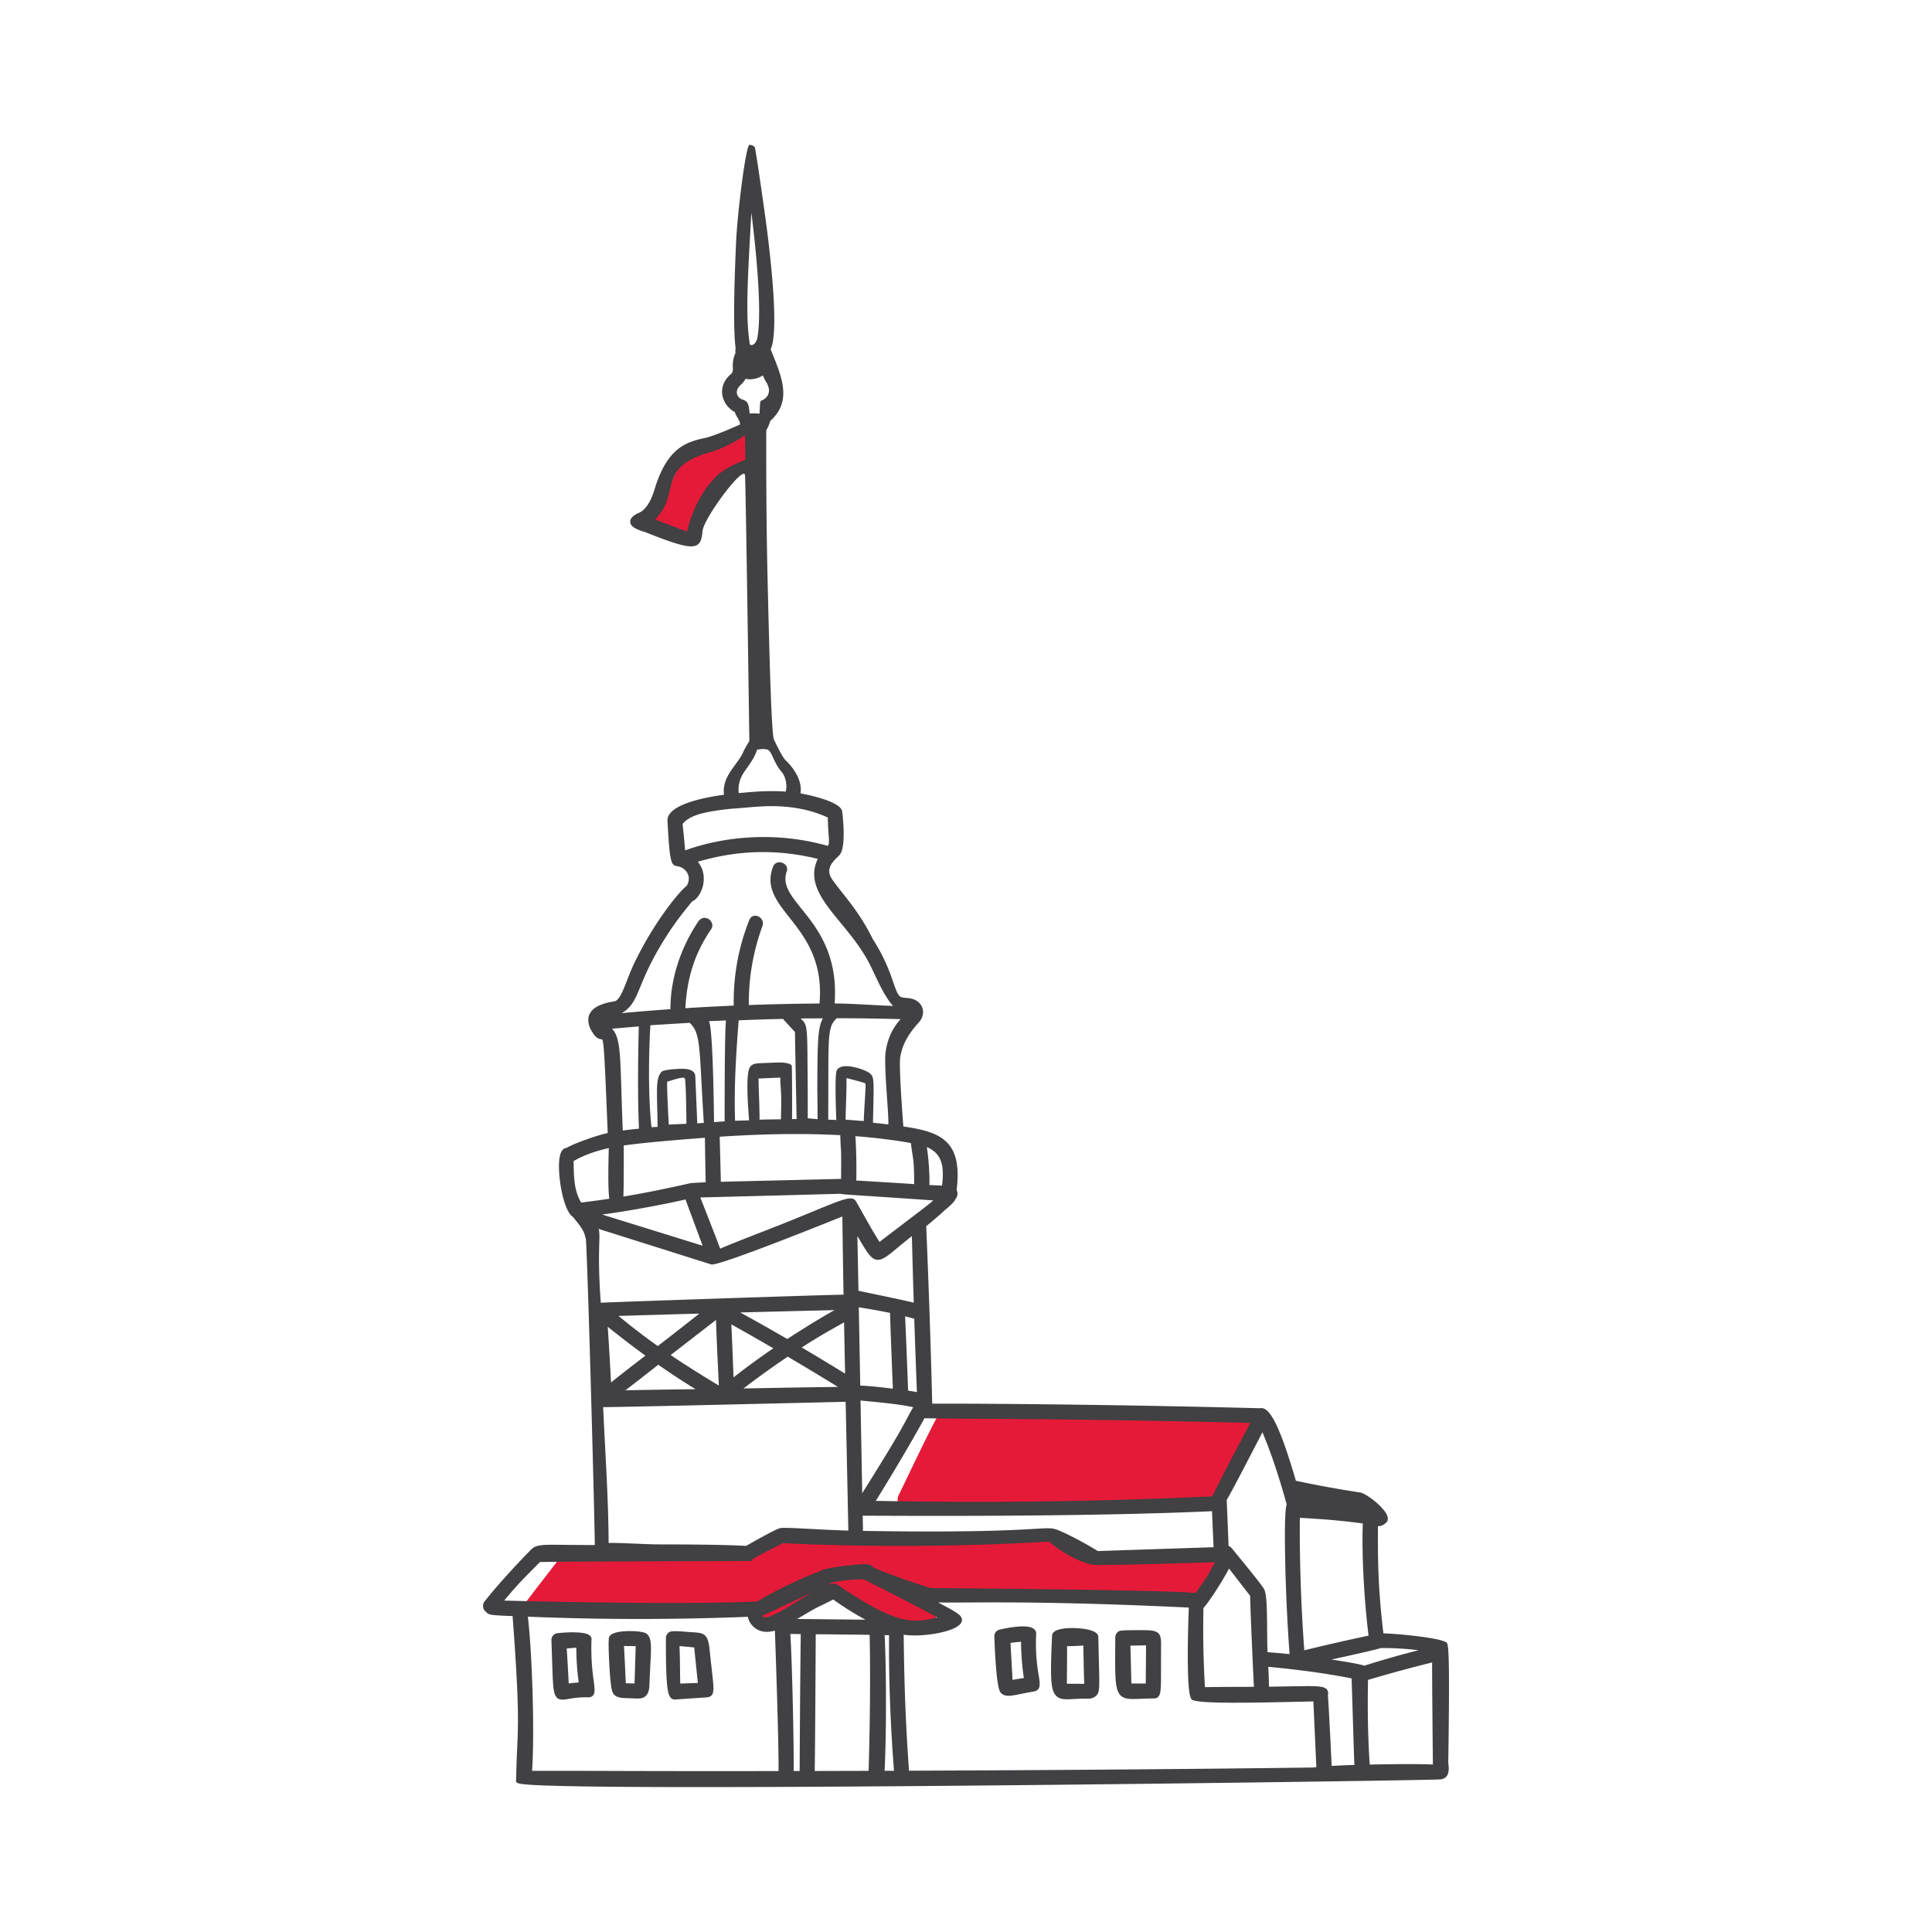
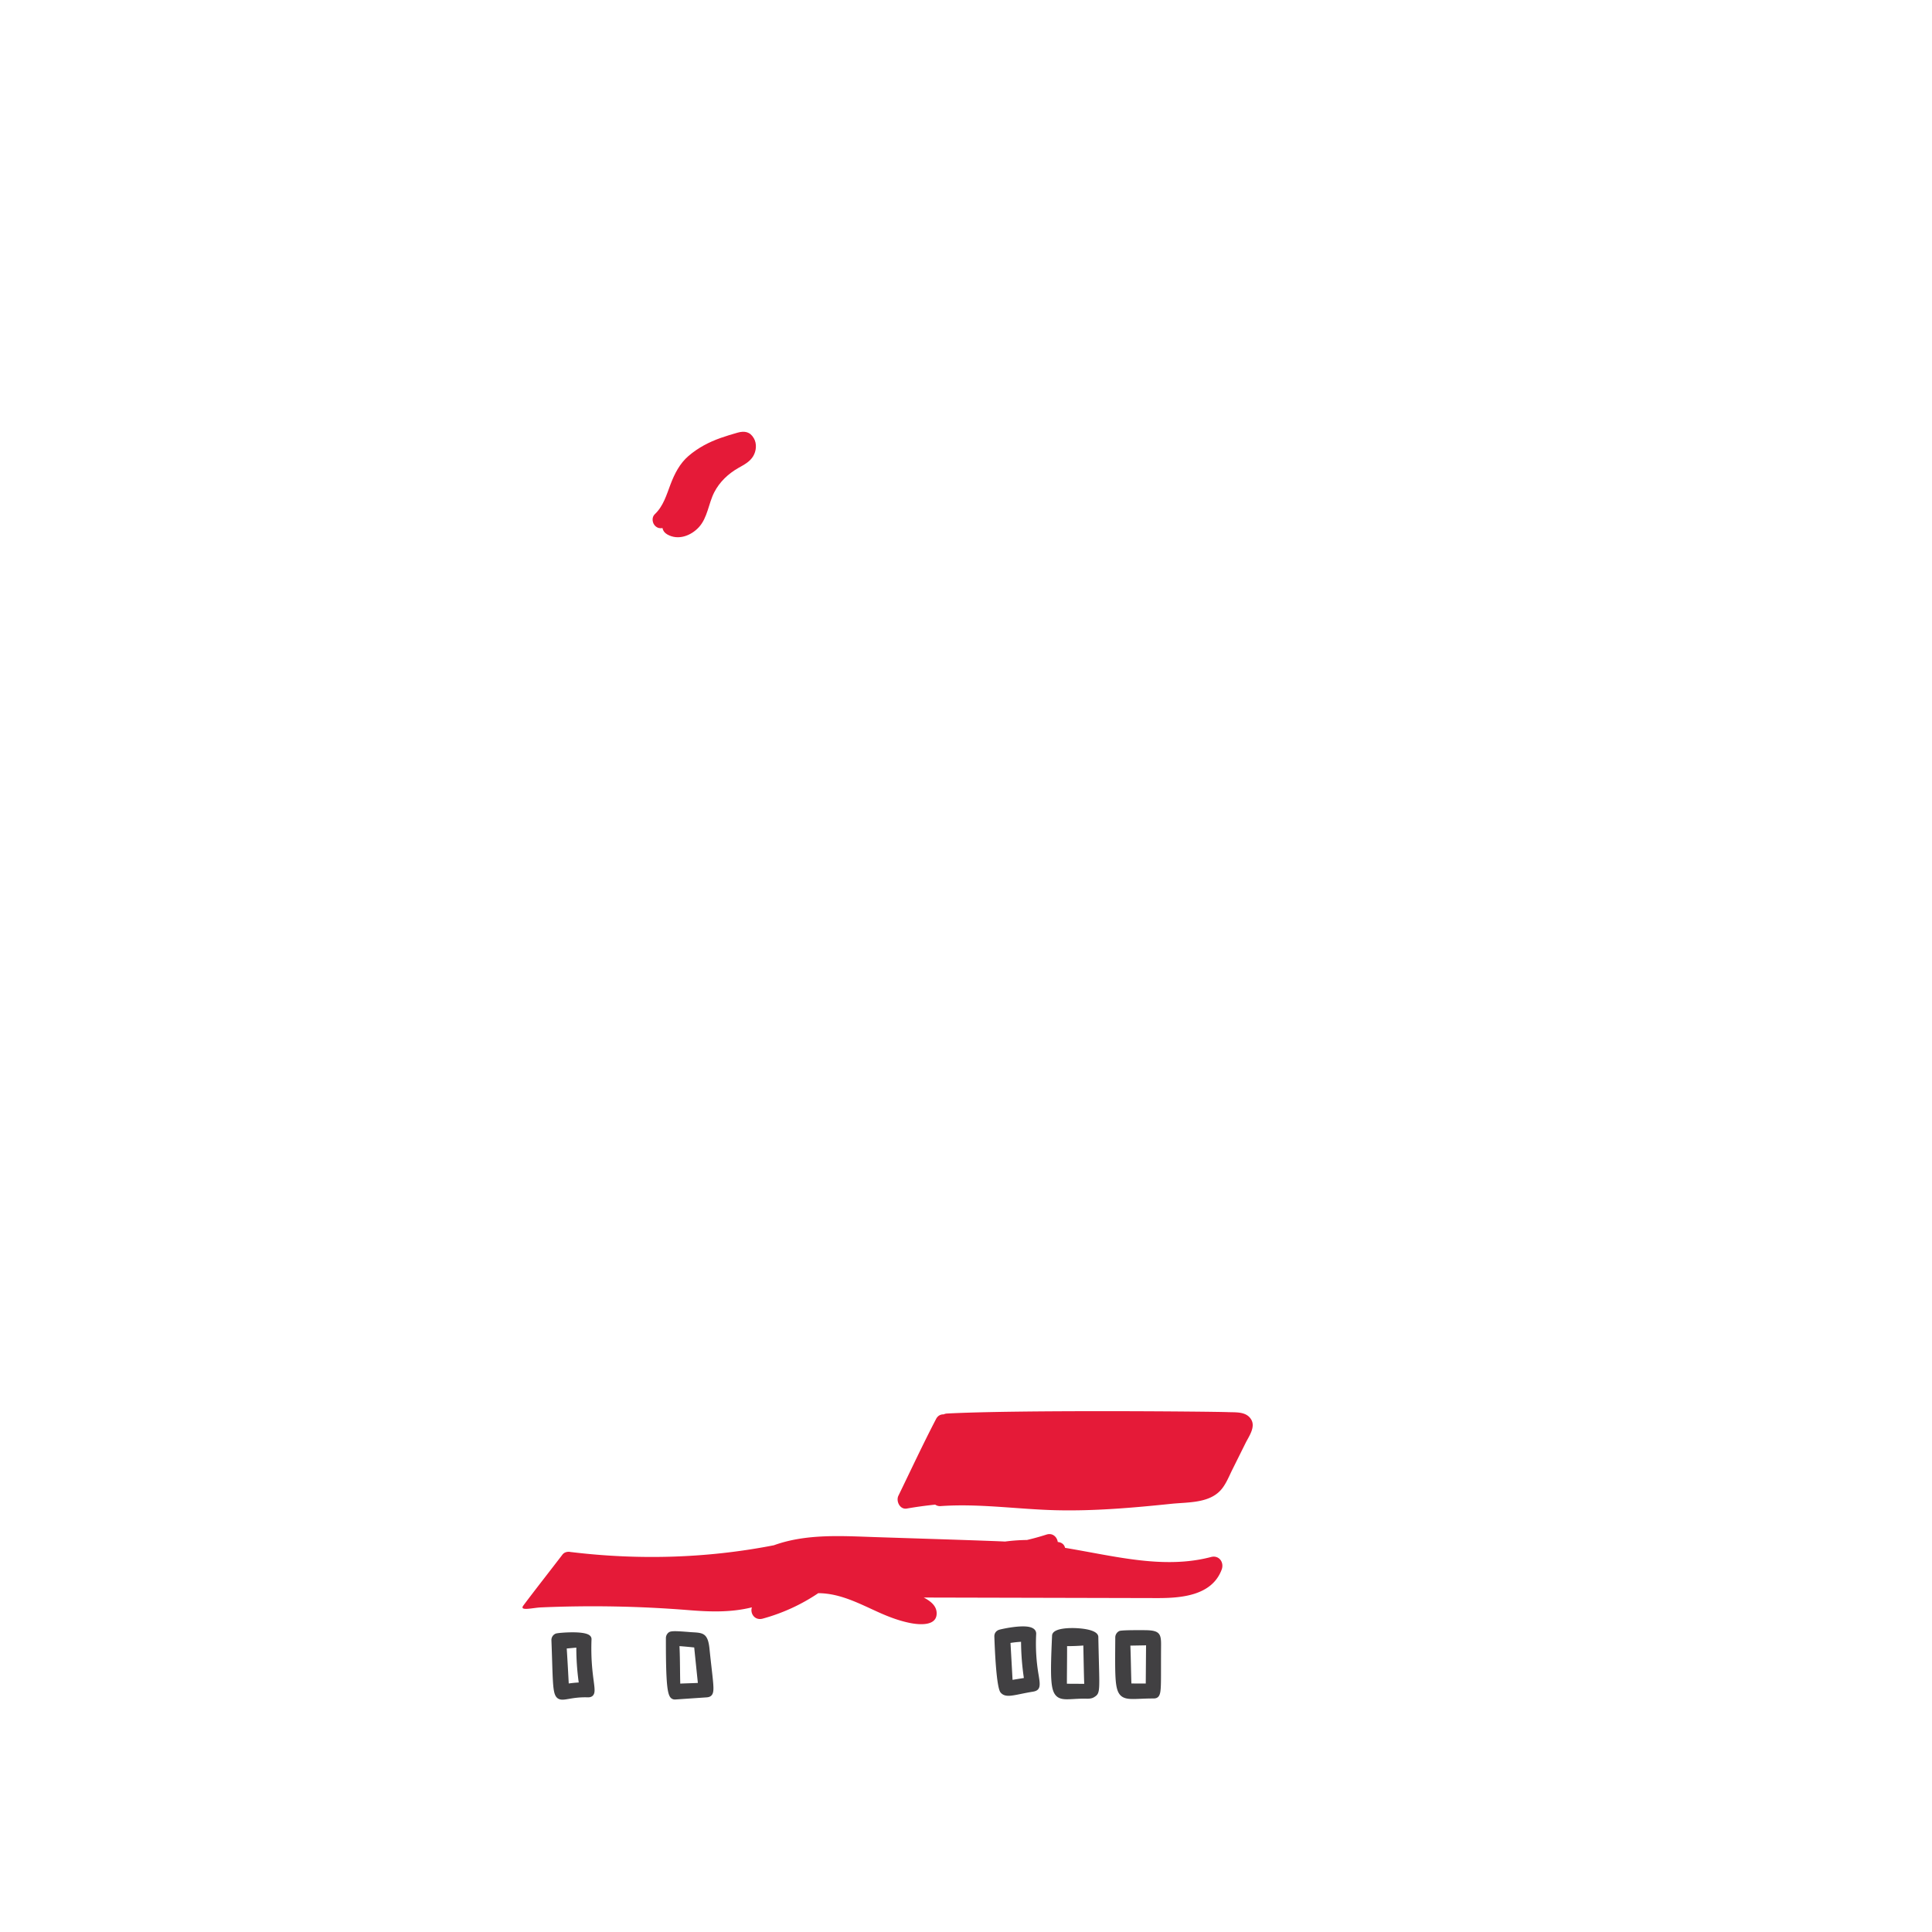
<svg xmlns="http://www.w3.org/2000/svg" data-bbox="50.004 15 99.996 169.999" viewBox="0 0 200 200" height="200" width="200" data-type="color">
  <g>
    <path d="M78.038 45.37c-.394-.683-.965-.782-1.677-.583-.584.163-1.164.34-1.737.541-1.229.432-2.358 1.023-3.347 1.87-.914.783-1.455 1.858-1.873 2.961-.412 1.09-.743 2.248-1.619 3.07-.349.327-.273.934.061 1.235.224.202.484.254.733.202.048.261.207.49.485.652 1.126.656 2.465.15 3.286-.746.899-.982.996-2.454 1.586-3.605.557-1.087 1.466-1.94 2.524-2.538.569-.321 1.146-.614 1.5-1.189.336-.547.407-1.3.078-1.87z" fill="#E51A38" data-color="1" />
    <path d="M125.365 161.181c-3.677.97-7.482.418-11.161-.241-1.317-.236-2.63-.488-3.949-.708-.067-.294-.287-.541-.691-.598l-.063-.008c-.074-.507-.526-.969-1.162-.769-.672.217-1.348.403-2.027.562-.758.009-1.516.062-2.266.162-.436-.021-.872-.039-1.308-.055-4.036-.15-8.074-.27-12.111-.404-3.508-.117-7.161-.367-10.517.844-6.887 1.347-13.954 1.549-20.926.711a1.076 1.076 0 0 0-.08-.006c-.315-.078-.675-.005-.878.261-.996 1.306-3.07 3.955-4.049 5.274-.453.611.971.229 1.824.192a123.786 123.786 0 0 1 15.275.281c2.233.18 4.389.255 6.559-.288-.207.639.3 1.393 1.122 1.169a19.435 19.435 0 0 0 5.75-2.635c2.26.013 4.2 1.057 6.255 1.983 1.053.474 2.144.886 3.281 1.11.888.174 2.785.361 2.718-1.072-.035-.746-.66-1.213-1.333-1.57l14.897.035 9.247.022c2.474.006 5.692-.232 6.698-2.958.273-.74-.275-1.513-1.105-1.294z" fill="#E51A38" data-color="1" />
    <path d="M129.524 146.948c-.508-.847-1.571-.73-2.431-.765-1.594-.065-21.717-.246-29.052.145a.906.906 0 0 0-.357.089c-.297-.014-.599.123-.782.475-1.362 2.615-2.609 5.294-3.899 7.945-.271.557.151 1.454.867 1.328a41.44 41.44 0 0 1 2.943-.406.852.852 0 0 0 .55.153c3.988-.286 7.96.327 11.942.426 3.993.098 7.984-.254 11.952-.664 1.681-.174 3.825-.047 5.071-1.37.56-.595.881-1.439 1.239-2.159l1.375-2.764c.345-.694 1.053-1.647.582-2.433z" fill="#E51A38" data-color="1" />
-     <path d="m149.924 182.385.001-.048c.169-10.946.021-12.06-.146-12.263-.431-.525-5.381-.975-6.569-.987-.572-4.726-.569-7.683-.566-10.297v-.803c.28.005.546-.091.713-.258a.589.589 0 0 0 .3-.633c-.141-.927-2.202-2.491-2.86-2.594l-.209-.032a115.41 115.41 0 0 1-6.437-1.181c-1.566-5.343-2.604-7.526-3.576-7.526a.637.637 0 0 0-.151.018c-14.531-.377-27.629-.477-32.528-.477-.521 0-.986.001-1.391.003-.161-6.264-.372-12.44-.625-18.366 1.345-1.12 1.741-1.48 1.866-1.612.878-.734 1.082-.975 1.145-1.187a.833.833 0 0 0 .141-.944c.287-2.45-.036-3.987-1.045-4.977-.81-.794-2.007-1.191-3.628-1.475-.269-.047-.843-.133-.843-.133s-.489-6.136-.321-7.184c.178-1.113.7-2.251 1.912-3.579.388-.425.534-.948.4-1.435-.131-.476-.512-.843-1.046-1.006a3.005 3.005 0 0 0-.639-.103c-.161-.014-.312-.027-.455-.061-.372-.087-.55-.557-.884-1.526-.352-1.021-.883-2.562-2.116-4.476-1.069-2.175-2.241-3.654-3.183-4.843-.412-.52-.767-.968-1.06-1.403-.652-.969-.047-1.68.572-2.27.107-.102.192-.183.247-.256.627-.839.343-3.625.241-4.459-.125-1.023-3.369-1.706-4.318-1.884.111-.684-.081-1.461-.553-2.217-.403-.647-.731-.962-.994-1.216-.393-.379-1.182-2.107-1.182-2.107-.296-.177-.538-10.919-.67-16.383-.126-5.227-.153-10.455-.142-15.683.127-.161.397-.774.394-.93 2.263-1.998 1.267-4.451.214-7.046l-.154-.381c.763-1.638.226-7.56-.369-12.299-.23-1.833-1.195-8.549-1.282-8.643a.723.723 0 0 0-.542-.223c-.381 0-1.251 7.127-1.378 9.908-.187 4.068-.337 9.153-.052 11.161a.79.79 0 0 0-.028.315c.005.046.011.089.019.131a3.164 3.164 0 0 0-.284 1.525c.024.483-.063.563-.276.756a2.483 2.483 0 0 0-.576.721 2.17 2.17 0 0 0-.142 1.742 2.485 2.485 0 0 0 1.206 1.395c.047.358.612.942.518 1.297-.102.048-2.514 1.14-3.582 1.379-1.828.41-3.899.874-5.241 5.295-.443 1.46-1.02 2.269-1.817 2.546l-.04.018c-.179.101-.722.409-.673.871.054.512.763.776 1.424.984.07.022.125.039.156.051 2.628 1.054 3.946 1.464 4.704 1.464 1.036 0 1.114-.744 1.205-1.604.142-1.35 4.309-6.931 4.394-5.744.085 1.187.45 27.5.45 27.5s-.481.785-.596 1.047l-.054.122c-.179.416-.476.821-.791 1.249-.638.869-1.356 1.847-1.182 3.145-1.642.214-5.775.921-5.855 2.601v.024c.222 4.451.399 4.674.979 4.761.513.077.933.381 1.125.815.176.398.131.837-.127 1.24-.655.469-3.346 3.652-5.467 8.106-.257.54-.47 1.092-.677 1.626-.423 1.094-.822 2.128-1.337 2.215l-.023.004c-.602.101-2.013.339-2.501 1.246-.239.444-.224.975.046 1.577l.006.012c.486.94.837 1.055 1.156 1.092.02.002.045.005.059.008.189.246.278 2.415.538 8.74l.039.947c-1.246.277-3.597 1.128-4.286 1.555-.239.018-.534.189-.673.858-.334 1.611.33 5.689 1.378 6.29.104.138.211.272.314.402.425.533.826 1.037.95 1.69.012.062.031.12.057.175.194 2.833.853 26.838.923 31.681-.617.015-4.079-.027-4.412-.027-1.109 0-1.743.069-2.125.445-.69.678-3.228 3.327-4.865 5.412a.754.754 0 0 0-.156.611c.039.21.168.403.348.527.204.268.503.308 2.699.388.685 9.086.591 11.134.473 13.722a93.38 93.38 0 0 0-.104 3.2.262.262 0 0 0-.01.185c.075.235.125.39 5.526.501 3.115.064 7.639.096 13.447.096h.005c27.189 0 75.511-.703 76.692-.795.275-.021.49-.123.641-.302.298-.353.248-.885.211-1.274a1.972 1.972 0 0 1-.02-.243zm-15.368-25.258c2.516.13 4.601.316 6.523.583-.104 2.477.036 7.047.592 11.612a211.326 211.326 0 0 0-6.65 1.516 171.66 171.66 0 0 1-.465-13.711zm-3.869-8.862c.907 2.176 1.71 4.565 2.509 7.464-.11.329-.237 1.423-.157 5.618.062 3.252.233 6.922.459 9.888a85.734 85.734 0 0 0-2.285-.202c-.029-.674-.034-1.498-.04-2.297-.016-2.362-.048-3.829-.348-4.285-.424-.644-1.318-1.74-3.298-4.16a.904.904 0 0 0-.343-.263l-.195-4.756c.482-.779 2.919-5.495 3.698-7.007zm-.879 26.355-1.414.005a236.82 236.82 0 0 0-3.657.029 100.807 100.807 0 0 1-.158-8.194c.604-.644 2.073-2.955 2.65-4.084a671.12 671.12 0 0 0 2.184 2.821c.042 1.991.308 7.925.395 9.423zm-27.351-27.74c6.165.043 13.821.097 26.976.422-.732 1.378-3.404 6.42-3.921 7.601-8.192.379-16.392.572-24.373.572-4.243 0-7.432-.054-9.338-.087l-1.139-.018c2.542-4.093 4.451-7.472 5.04-8.552 2.131.03 4.278.045 6.755.062zm-12.66-13.063-.927-.194c-.029-1.493-.079-3.967-.116-5.68l.078.133c.972 1.656 1.374 2.342 2.055 2.342.519 0 1.058-.448 2.038-1.261.402-.334.886-.735 1.473-1.193.055 2.229.12 4.542.193 6.887-1.005-.246-3.335-.73-4.794-1.034zm4.847 2.691c.083 2.52.175 5.076.276 7.606a16.81 16.81 0 0 0-.912-.157 983.928 983.928 0 0 0-.311-7.693l.334.087c.2.053.407.108.613.157zm-2.505-.595c.027 1.278.236 6.527.292 7.844a46.639 46.639 0 0 0-.223-.027c-.898-.11-2.002-.244-3.156-.296-.049-2.702-.098-5.404-.15-8.106 1.167.19 2.13.353 3.237.585zm2.068 9.693.33.062c-.27.474-.458.824-.654 1.191-.593 1.109-1.263 2.359-4.625 7.72-.061-3.199-.12-6.398-.177-9.597 3.596.333 4.408.487 5.126.624zm-3.84 11.302c1.397.006 3.735.017 6.704.017 8.14 0 19.64-.085 28.394-.486l.164 3.729c-1.645.054-10.878.358-11.985.398-.579-.378-2.966-1.741-4.208-2.204-.306-.114-.575-.157-.992-.157-.317 0-.716.024-1.319.06-1.604.096-4.59.274-10.816.274-2.117 0-4.463-.021-6.975-.062l-.012-.802-.012-.772 1.057.005zm6.226-32.633c-.335.315-.335.315-2.573 2.02-.726.553-1.688 1.285-2.971 2.265-.55-.84-1.316-2.208-1.838-3.138-.62-1.106-.666-1.178-.739-1.235a.693.693 0 0 0-.438-.128c-.59 0-1.685.451-3.865 1.349-.928.383-2.084.859-3.456 1.404-.68.27-1.375.54-2.047.801-1.355.526-2.754 1.069-4.116 1.648-.365-1.009-1.643-4.258-2.054-5.302a8238.78 8238.78 0 0 0 14.529-.38c.13.051.386.067 2.26.191 1.365.09 3.607.238 7.321.494a.069.069 0 0 0-.013.011zm-15.926 33.947c-.502.152-2.878 1.488-3.425 1.809-2.257-.134-6.52-.155-8.878-.155-1.584 0-3.941-.169-5.361-.153-.024-4.813-.354-9.288-.566-14.054 3.144-.026 21.998-.488 25.106-.554.07 3.334.233 11.038.276 13.332a153.807 153.807 0 0 1-3.665-.162c-1.266-.066-2.359-.122-2.941-.122-.275 0-.394.012-.467.035a.685.685 0 0 0-.081.02l.002.004zm-18.702-31.008c2.238.707 10.783 3.406 11.537 3.639.053.031.12.047.2.047 1.137 0 11.489-4.158 13.499-4.971.029 2.449.068 5.039.122 8.097-2.937.047-22.226.707-25.13.83-.407-5.52.028-6.933-.228-7.642zm2.603-8.635c2.264-.322 6.442-.652 8.404-.798.021 1.724.064 3.89.079 4.612-.577.024-1.499.067-1.631.1-.036.009-3.571.833-6.887 1.377.048-1.11.039-4.415.035-5.291zm3.85-7.543c-.451.547-.437 1.435-.381 3.707.013.522.028 1.161.041 1.911-.126.012-.511.024-.636.036-.5-4.614-.114-10.554-.114-10.554 1.134-.083 2.986-.185 4.069-.251.942.886 1 1.976 1.225 6.227.059 1.116.132 2.492.236 4.129l-.678.052c-.036-.907-.16-3.865-.202-4.878-.015-.352-.259-.771-1.335-.771-.569-.001-2.153.08-2.225.392zm2.64 5.299-1.822.083s-.205-3.343-.171-4.448c.153-.008 1.68-.595 1.822-.34.142.256.171 4.705.171 4.705zm-.099 7.833 1.78 4.79-5.497-1.706a4515.56 4515.56 0 0 0-4.907-1.522c3.538-.48 7.295-1.244 8.624-1.562zm9.097 15.407a73.15 73.15 0 0 0-4.123 3.015l-.035-.943a368.08 368.08 0 0 0-.19-4.549c1.47.824 2.93 1.655 4.348 2.477zm-3.426-3.707c4.669-.126 6.929-.178 8.177-.207.747-.017 1.177-.027 1.584-.04-1.517.842-3.627 2.165-4.892 2.992a231.525 231.525 0 0 0-4.869-2.745zm4.913 4.574a274.444 274.444 0 0 1 5.207 3.135c-2.458.022-4.942.068-7.352.112l-2.434.044a97.003 97.003 0 0 1 4.579-3.291zm1.453-.952c1.733-1.113 2.633-1.617 3.505-2.106.292-.163.571-.32.876-.496.034 1.77.07 3.54.106 5.31a252.44 252.44 0 0 0-4.487-2.708zm-16.182.844-.288.222c-1.078.831-2.189 1.687-3.274 2.553a378.86 378.86 0 0 0-.339-5.761 96.006 96.006 0 0 0 3.901 2.986zm-2.783-4.109c1.489-.044 5.26-.156 8.367-.242-.668.528-1.99 1.566-4.303 3.361a67.112 67.112 0 0 1-4.064-3.119zm3.403 5.608.71-.556a79.181 79.181 0 0 0 3.855 2.531l-.229.003c-2.303.031-4.677.062-7.026.113.906-.694 1.81-1.402 2.69-2.091zm1.995-1.558 4.691-3.636c.053 1.702.135 3.421.214 5.089l.08 1.702c-.873-.522-3.064-1.85-4.985-3.155zm12.535-29.929c-.032-.245-.711-.357-1.262-.357-.25 0-.538.013-.872.028l-.406.017c-.981.04-1.392.011-1.705.323-.313.312-.512 1.501-.171 5.618-.382.019-1.035.029-1.453.053-.13-3.721.139-7.33.369-10.403 1.629-.07 2.987-.112 4.591-.149.113.138.4.45 1.24 1.36.006 1.12.143 7.643.172 9.008h-.478c.021-.604.007-5.253-.025-5.498zm-3.459 1.301 2.275-.094c-.007.425.013.681.035.97.041.54.092 1.207.025 3.347l-.327.004c-.607.008-1.284.017-1.887.035.003-.846-.03-1.753-.058-2.562-.019-.546-.038-1.061-.042-1.483v-.011c-.001-.034-.008-.092-.021-.206zm3.872 5.748a86.4 86.4 0 0 1 4.606.119c.032.954.054 1.251.069 1.452.025.335.027.364.019 3.071l-12.451.302c-.017-.913-.094-3.811-.117-4.666 2.859-.187 5.437-.278 7.874-.278zm.494-11.964c.523-.008 1.768-.008 2.306-.013-.511 1.022-.549 2.206-.569 7.029-.004.977.038 2.105.028 3.412-.045-.001-1.019-.093-1.019-.093s.005-2.369-.005-3.399c-.062-6.031.064-6.227-.741-6.936zm-7.856 10.648-1.1.084s-.079-9.685-.525-10.451c.464-.025 1.299-.052 1.763-.074-.157 1.363-.138 10.441-.138 10.441zm12.611-4.476c.13.028 1.931.479 1.964.567.069.182-.156 2.815-.171 3.881-.225-.018-1.647-.126-1.879-.142-.009-.773.122-3.358.086-4.306zm9.891 11.138c-.309-.02-.62-.035-.923-.05l-.382-.019c.033-1.122-.084-2.802-.269-3.927 1.605.674 1.819 2.043 1.574 3.996zm-3.221-4.414c.069.574.126.941.172 1.242.114.74.159 1.036.167 3.009a880.634 880.634 0 0 0-5.995-.371c.036-1.063.01-3.291-.093-4.591 2.015.152 3.947.391 5.749.711zm-1.063-12.825c-.931 1.015-1.372 2.167-1.55 3.363-.213 1.432.349 6.554.274 7.541a61.568 61.568 0 0 0-1.587-.182l.017-.765c.087-3.87.089-3.944-.334-4.34-.3-.282-1.597-.749-2.446-.749-.477 0-.805.136-.973.404-.158.252-.178 1.989-.061 5.167a77.192 77.192 0 0 0-.837-.036c.011-1.536.012-2.854.013-3.923.004-4.928.005-5.788.868-6.573h.077c2.238 0 4.485.032 6.539.093zM77.738 22.765l.042-.762c.697 5.507 1.076 11.055.581 13.139-.306.795-.725.539-.73.534-.457-2.769-.263-6.262.107-12.911zm-.577 24.829c-.406.151-2.047.804-2.935 1.654-1.018.975-2.37 2.763-3.114 5.785-.421-.158-1.283-.486-2.009-.764l-1.308-.498c1.073-1.032 1.329-2.11 1.557-3.07.374-1.573.696-2.932 4.351-3.946.902-.25 2.671-1.117 3.417-1.711.019.749.018 1.818.041 2.55zm.312-5.644c-.07-.293-.26-.485-.566-.57-.241-.067-.536-.287-.613-.612-.075-.315.074-.653.432-.976.218-.196.365-.396.465-.594.108.041.226.065.352.068a2.552 2.552 0 0 0 1.424-.4c.087.194.177.376.261.546 1.023 1.503-.359 2.067-.442 2.067-.123 0-.109.657-.162 1.338-.197.003-.838-.071-1.019.014-.047-.508-.089-.754-.132-.881zm-.394 37.902c.445-.633 1.046-1.411 1.302-2.267.171.037.491-.118 1.017 0 .525.118.656 1.352 1.505 2.307.428.482.623 1.424.431 2.055a20.722 20.722 0 0 0-1.429-.048c-1.3 0-2.463.109-3.419.206-.116-.653.049-1.48.593-2.253zm-6.157 8.178-.023-.26a77.289 77.289 0 0 0-.241-2.472c.77-.962 2.427-1.306 5.179-1.591.136.025 2.639-.257 3.915-.257 2.298 0 4.244.387 5.943 1.184.013.78.054 1.345.084 1.764.051.714.062.956-.081 1.167a24.307 24.307 0 0 0-6.663-.915c-2.801-.001-5.598.476-8.113 1.38zm-5.977 16.43c.623-.572.914-1.275 1.354-2.34.525-1.27 1.244-3.009 2.975-5.652.683-1.042 1.443-2.017 2.372-3.153.498-.206.956-.879 1.132-1.674.2-.903.003-1.769-.541-2.434 2.304-.673 4.515-1 6.746-1 1.875 0 3.735.23 5.674.703-1.132 2.366.496 4.347 2.37 6.628 1.083 1.319 2.311 2.813 3.15 4.568l.258.543c.64 1.353 1.251 2.644 2.014 3.485-.726-.026-1.509-.067-2.327-.111-1.273-.068-2.587-.138-3.724-.145.374-5.073-1.809-7.79-3.41-9.783-1.178-1.466-2.028-2.524-1.542-3.908a.63.63 0 0 0-.08-.589.852.852 0 0 0-.678-.335.668.668 0 0 0-.645.423c-.84 2.099.325 3.577 1.674 5.289 1.569 1.991 3.517 4.462 3.117 8.908-2.421.017-4.88.071-7.317.159a23.027 23.027 0 0 1 1.412-8.178.768.768 0 0 0-.092-.716.817.817 0 0 0-.653-.352c-.276 0-.506.164-.616.44a22.736 22.736 0 0 0-1.61 8.866c-1.682.072-3.365.16-5.009.265.172-3.206 1.003-5.742 2.679-8.191a.679.679 0 0 0 .024-.713.823.823 0 0 0-.709-.445c-.263 0-.503.144-.678.405-1.857 2.785-2.87 5.988-2.863 9.047a217.48 217.48 0 0 0-5.066.412c.204-.104.411-.24.609-.422zm1.184 1.796s-.189 6.224.019 10.583c-.539.054-1.106.115-1.681.192-.065-1.619-.107-2.995-.142-4.113-.127-4.135-.171-5.554-.965-6.427 1.016-.091 2.769-.235 2.769-.235zm-5.972 18.23c-.727-1.223-.75-2.589-.775-4.033l-.005-.262c1.042-.594 2.238-1.033 3.644-1.339-.095 3.418-.029 4.722.054 5.243-.918.135-1.877.264-2.918.391zm-7.965 41.205c1.302-1.576 2.118-2.394 2.978-3.257.236-.237.473-.475.724-.732 2.692-.062 21.488-.102 21.68-.103l.264-.001-.011-.139c.19-.131.874-.545 3.259-1.716.599.035 5.265.29 12.039.29 5.264 0 10.467-.15 15.465-.447 1.826 1.535 3.708 2.27 4.51 2.384.088.025.283.036.9.036 2.524 0 9.905-.224 11.776-.283l-.374.681c-.417.766-.46.846-1.632 2.505-2.461-.311-24.639-.492-27.42-.513-.355-.108-3.446-1.058-5.935-2.129-.228-.331-.588-.337-.788-.341h-.019a.781.781 0 0 0-.143-.009c-.355 0-3.979.279-4.644.758-1.665.605-4.559 1.953-6.421 3.115-2.298.099-5.346.149-9.062.149-7.325 0-15.132-.194-17.146-.248zm32.735.55c.25-.118.587-.276 1.324-.661a31.623 31.623 0 0 0 3.332 2.086 614.06 614.06 0 0 1-3.64-.035c-1.195-.013-2.422-.027-3.422-.034 1.79-1.066 1.959-1.145 2.406-1.356zm-5.737 1.183c-.093 0-.159-.018-.195-.055a.25.25 0 0 1-.057-.128c.403-.165 1.584-.7 5.205-2.445-.445.258-.928.557-1.434.87-1.331.824-2.839 1.758-3.519 1.758zm7.522-3.366a.652.652 0 0 0-.517-.101h-.007a1.68 1.68 0 0 0-.493.089l.485-.235c1.416-.259 1.905-.277 2.787-.31l.422-.016c.892.436 5.985 3.008 7.626 3.954-.7.186-1.401.33-2.137.33-1.651 0-3.671-.631-8.166-3.711zm-6.119 19.281c-2.49.003-4.648.005-6.544.005-5.322 0-8.613-.01-11.257-.019a1621.133 1621.133 0 0 0-7.711-.008c.278-4.118-.004-12.309-.437-15.96a279.145 279.145 0 0 0 22.769.012 1.975 1.975 0 0 0 1.979 1.559c.26 0 .536-.042.822-.126l.003.004c.387 10.975.39 13.831.376 14.533zm2.187-.004-.622.001c.04-2.014-.145-11.126-.344-14.192.36.006.719.011 1.079.015a1891.46 1891.46 0 0 0-.113 14.176zm7.161-.768-.019.751-5.585.014c.044-1.906.1-12.396.107-14.156l.376.003c1.393.013 4.169.038 5.205.06.115 5.627-.029 11.209-.084 13.328zm1.633.746c.188-3.832.189-10.216.003-14.036.158.001.312-.001.458-.004-.039 4.472.128 9.069.51 14.037l-.971.003zm44.421-.342c-11.487.156-26.74.277-41.894.332-.326-4.39-.507-9.002-.55-14.081.344.052.734.078 1.163.078 1.765 0 4.502-.503 4.832-1.412.054-.149.092-.441-.259-.732-.403-.334-1.114-.709-1.801-1.072l-.35-.185a.428.428 0 0 0 .082-.012c.302.005.651.008 1.094.008.493 0 1.051-.003 1.684-.006.829-.005 1.786-.01 2.894-.01 3.864 0 10.147.056 20.176.536-.062 1.528-.12 3.734-.104 5.62.033 3.829.329 3.914.567 3.982.606.174 1.879.248 4.254.248 1.787 0 4.241-.041 8.177-.136.051 1.127.258 5.704.309 6.8-.13.01-.196.018-.274.042zm1.859-.162c-.059-1.229-.319-6.603-.391-7.29.039-.176.062-.414-.09-.607-.246-.313-.819-.366-2.01-.366-.512 0-1.14.012-1.936.026-.595.011-1.277.023-2.057.034a68.305 68.305 0 0 0-.078-2.056c4.531.414 7.503.981 8.493 1.169l.128.024c.024.547.077 2.275.128 3.954.064 2.089.13 4.239.165 5.009-.857.026-1.631.06-2.352.103zm-.027-11.015c1.719-.373 4.569-1.002 5.1-1.186a28.6 28.6 0 0 1 3.914.226 99.909 99.909 0 0 0-5.613 1.598c-.497-.177-2.085-.439-3.401-.638zm7.97 10.825c-1.034 0-2.241.015-4.004.049l-.013-.2c-.069-1.088-.252-3.957-.164-8.565a149.03 149.03 0 0 1 6.637-1.807c-.008 1.808.062 9.055.081 10.563a71.773 71.773 0 0 0-2.537-.04z" fill="#414042" data-color="2" />
    <path d="M57.346 175.043c.086.448.257.906.88.906.19 0 .405-.037.677-.083.476-.081 1.085-.184 1.928-.158l.043.001c.23 0 .398-.064.513-.194.234-.265.178-.687.068-1.528-.118-.907-.298-2.279-.221-4.296a.461.461 0 0 0-.137-.344c-.089-.092-.358-.37-1.832-.37-.699 0-1.599.071-1.751.139a.716.716 0 0 0-.43.706c.03.792.052 1.48.071 2.078.051 1.602.082 2.57.191 3.143zm2.564-.872c-.343.018-.689.052-1.034.102l-.023-.419a267.26 267.26 0 0 0-.184-3.202l.991-.091a26.25 26.25 0 0 0 .25 3.61z" fill="#414042" data-color="2" />
-     <path d="M63.073 172.245c.135 2.61.32 2.916.381 3.017.3.496.812.512 1.661.538.171.005.359.011.566.021l.029.001c.105.005.209.01.309.01.54 0 1.166-.157 1.208-1.378.028-.833.065-1.524.097-2.134.102-1.947.144-2.753-.369-3.183-.326-.273-1.507-.287-1.741-.287-.597 0-1.657.058-2.041.45a.519.519 0 0 0-.158.38h.008c-.049.439.007 1.749.05 2.565zm1.522-1.85 1.213.011-.06 1.931-.06 1.937-.904-.024c-.03-.653-.117-2.579-.189-3.855z" fill="#414042" data-color="2" />
    <path d="M69.872 175.931c.03 0 .061-.001.093-.004l1.541-.105 1.638-.111c.169-.012.382-.048.53-.225.272-.325.208-.892-.005-2.771-.063-.553-.141-1.242-.225-2.059-.157-1.526-.643-1.621-1.639-1.678-.114-.007-.236-.014-.368-.024-.658-.053-1.19-.093-1.55-.093-.36 0-.549.038-.673.136a.743.743 0 0 0-.28.597c-.01 4.805.158 5.819.513 6.173a.58.58 0 0 0 .425.164zm.467-5.524c.402.025 1.174.101 1.527.139.056.575.224 2.202.377 3.67-.283.015-.596.025-.901.035-.311.01-.63.02-.921.036-.015-.501-.02-1.03-.025-1.544-.009-.78-.017-1.583-.057-2.336z" fill="#414042" data-color="2" />
    <path d="M104.402 175.548c.331 0 .75-.085 1.281-.193.365-.074.778-.158 1.264-.237.826-.133.732-.721.576-1.693a19.105 19.105 0 0 1-.258-4.28.604.604 0 0 0-.169-.457c-.21-.218-.603-.325-1.201-.325-.849 0-1.941.216-2.4.331-.357.089-.572.363-.56.716.052 1.564.218 5.259.636 5.786.249.316.594.352.831.352zm.204-5.473c.369-.057.73-.096 1.093-.117a26.85 26.85 0 0 0 .291 3.749l-.522.084-.649.106c-.044-.803-.168-3.065-.213-3.822z" fill="#414042" data-color="2" />
    <path d="M110.476 175.908c.206 0 .43-.012.689-.027.307-.017.654-.036 1.054-.038l.155.003c.06.002.121.003.183.003.219 0 .472-.018.695-.153.59-.357.586-.535.509-3.509-.018-.72-.041-1.617-.063-2.73-.017-.896-2.406-.922-2.679-.922-.768 0-2.063.099-2.108.768-.196 4.294-.166 5.634.415 6.239.309.322.736.366 1.15.366zm-.013-5.501a21 21 0 0 0 1.684-.064c.047 2.468.07 3.51.093 3.967l-.157-.001-1.637-.009c-.003-.339.003-1.023.008-1.642.005-.779.013-1.646.009-2.251z" fill="#414042" data-color="2" />
    <path d="M117.307 175.88c.225 0 .474-.01.762-.022.371-.015.791-.032 1.278-.032h.064c.422 0 .627-.202.707-.697.07-.431.07-1.173.069-2.519 0-.616 0-1.384.007-2.297.008-1.095-.113-1.513-1.435-1.553a31.804 31.804 0 0 0-.811-.008c-1.908 0-2.037.069-2.1.102a.74.74 0 0 0-.395.67l-.005.694c-.023 3.424-.031 4.705.55 5.288.31.31.747.374 1.309.374zm-.291-5.526 1.307-.023c.072-.001.135-.002.191-.005h.089v-.006h.002v.006-.006l.035-.004-.016 2.016-.015 1.947-1.487-.005c-.012-.308-.026-.904-.04-1.486-.017-.834-.039-1.765-.066-2.434z" fill="#414042" data-color="2" />
  </g>
</svg>